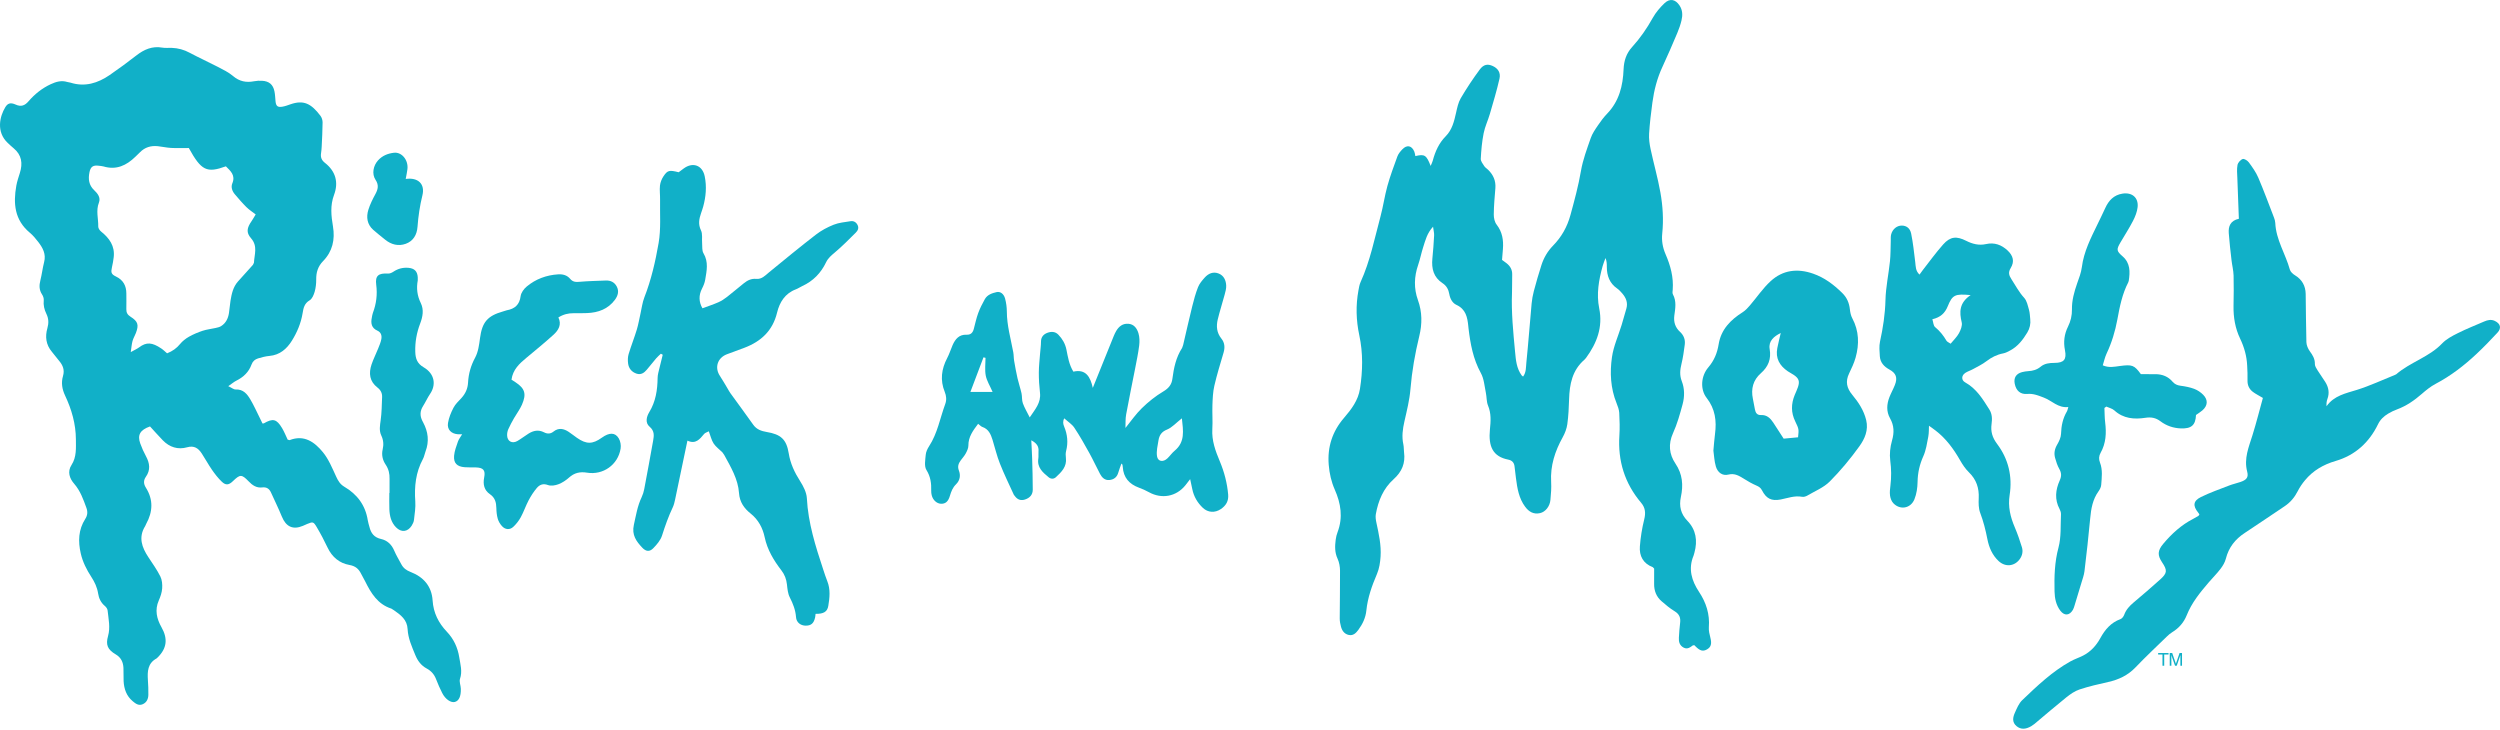
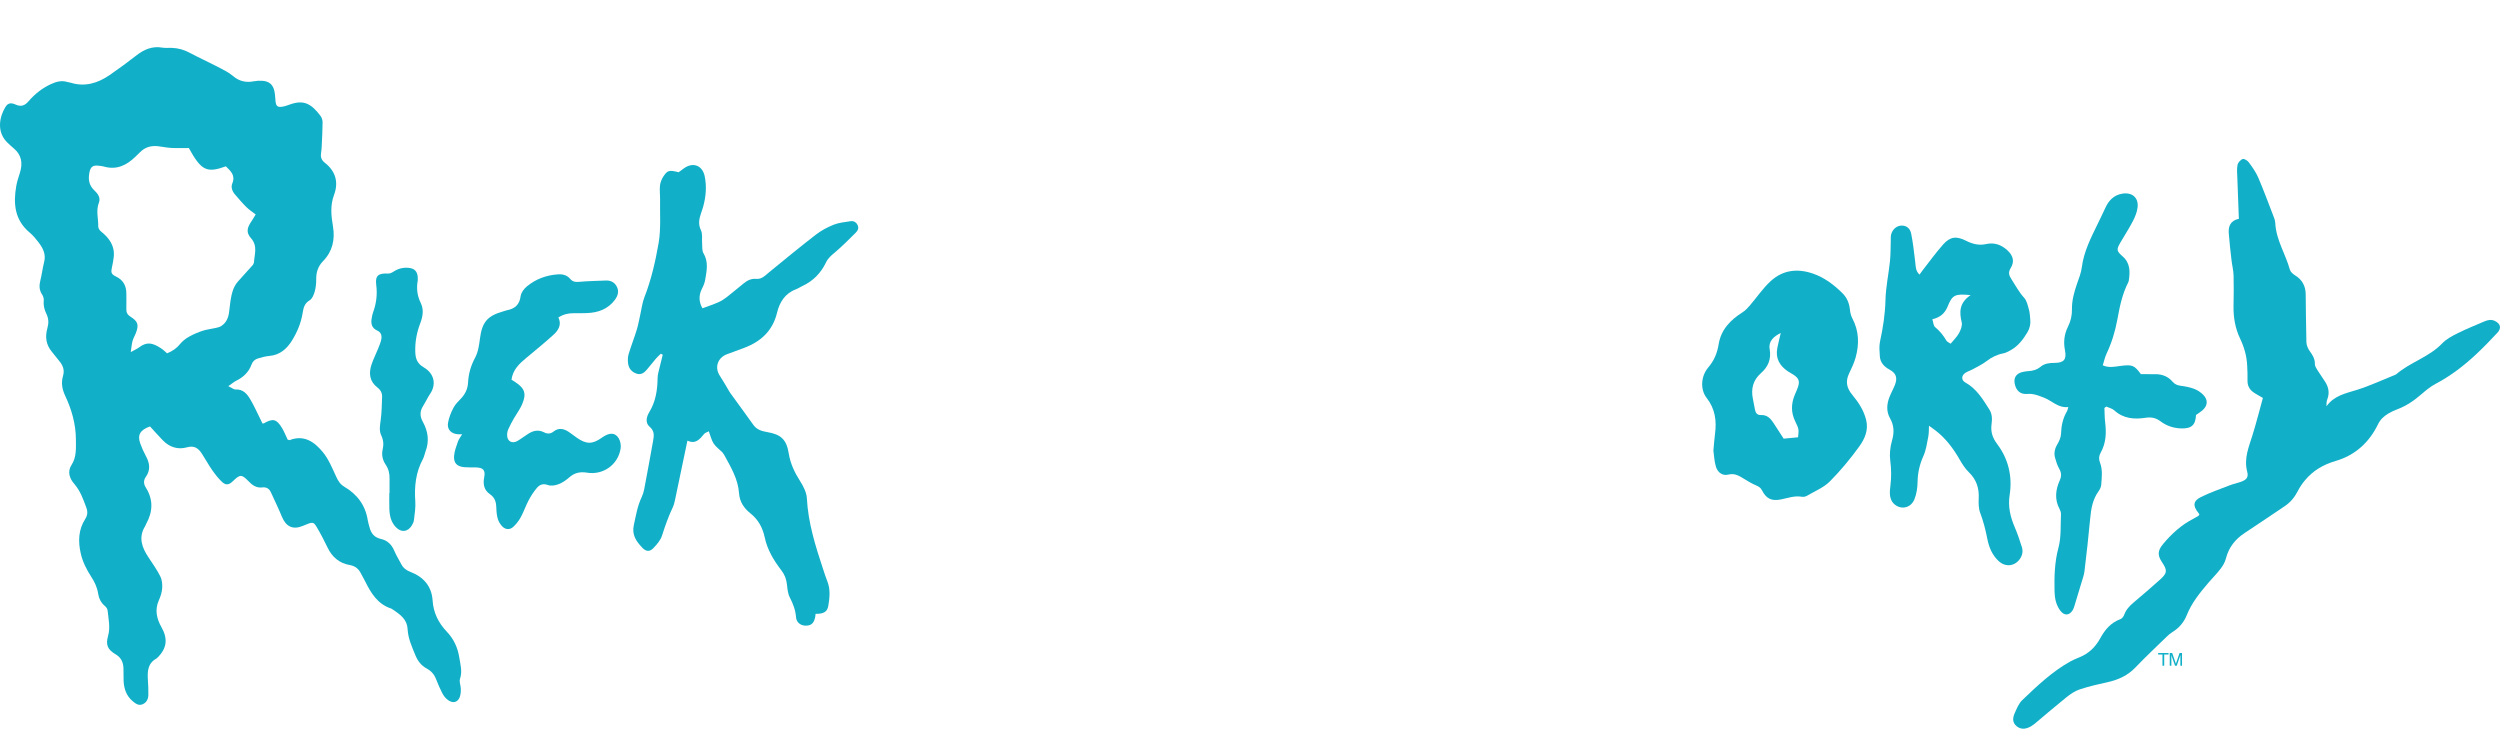
<svg xmlns="http://www.w3.org/2000/svg" width="397" height="116" viewBox="0 0 397 116" fill="none">
-   <path d="M271.366 99.603C271.525 97.53 270.947 95.708 269.804 93.985C268.639 92.23 268.057 90.334 268.935 88.243L269.074 87.767C269.589 85.883 269.353 84.143 267.953 82.698C266.902 81.61 266.614 80.363 266.922 78.928C267.328 77.042 267.195 75.294 266.052 73.603C265.063 72.136 264.892 70.516 265.678 68.78C266.342 67.323 266.776 65.75 267.197 64.199C267.524 62.991 267.527 61.712 267.068 60.536C266.696 59.577 266.793 58.706 267.024 57.762C267.269 56.766 267.406 55.738 267.54 54.72C267.644 53.936 267.381 53.243 266.793 52.705C266.02 52 265.752 51.123 265.881 50.124C266.035 48.977 266.258 47.843 265.656 46.739C265.549 46.547 265.611 46.251 265.628 46.004C265.777 44.012 265.271 42.158 264.485 40.353C264.034 39.312 263.844 38.218 263.963 37.086C264.191 34.89 264.052 32.698 263.668 30.546C263.254 28.23 262.602 25.962 262.111 23.659C261.94 22.863 261.829 22.025 261.878 21.219C261.98 19.574 262.178 17.932 262.399 16.295C262.667 14.322 263.152 12.409 264.007 10.59C264.828 8.83 265.589 7.04 266.35 5.252C266.623 4.606 266.855 3.938 267.019 3.258C267.218 2.439 267.208 1.613 266.71 0.869C266.048 -0.12 265.175 -0.305 264.308 0.524C263.601 1.206 262.932 1.986 262.458 2.839C261.527 4.515 260.455 6.068 259.164 7.486C258.264 8.475 257.88 9.653 257.825 10.999C257.724 13.615 257.123 16.066 255.218 18.046C254.675 18.61 254.199 19.246 253.76 19.897C253.319 20.543 252.856 21.211 252.605 21.939C252.008 23.652 251.358 25.378 251.053 27.158C250.649 29.527 250.024 31.82 249.392 34.133C248.867 36.053 247.969 37.631 246.616 39.017C245.758 39.895 245.158 40.935 244.784 42.084C244.335 43.46 243.944 44.85 243.569 46.248C243.401 46.885 243.284 47.543 243.222 48.196C242.935 51.322 242.706 54.453 242.387 57.572C242.31 58.312 242.378 59.133 241.862 59.803L241.641 59.611C240.818 58.485 240.719 57.18 240.592 55.849C240.3 52.728 239.98 49.614 240.106 46.47C240.144 45.521 240.106 44.569 240.136 43.62C240.161 42.844 239.834 42.267 239.243 41.803C239.018 41.628 238.785 41.466 238.524 41.273C238.572 40.688 238.618 40.114 238.664 39.542C238.77 38.147 238.579 36.85 237.672 35.679C237.347 35.265 237.206 34.609 237.211 34.066C237.223 32.666 237.354 31.263 237.467 29.865C237.553 28.706 237.134 27.765 236.321 26.968C236.113 26.769 235.843 26.606 235.694 26.372C235.461 26.007 235.124 25.585 235.146 25.206C235.218 23.852 235.337 22.489 235.602 21.163C235.81 20.117 236.288 19.128 236.589 18.098C237.129 16.234 237.694 14.377 238.12 12.486C238.339 11.52 237.855 10.844 237.037 10.477C236.254 10.12 235.599 10.206 234.972 11.057C233.893 12.517 232.885 14.037 231.968 15.598C231.563 16.291 231.397 17.139 231.216 17.938C230.916 19.279 230.594 20.613 229.588 21.628C228.499 22.728 227.905 24.067 227.518 25.529C227.456 25.77 227.331 25.997 227.188 26.347C226.509 24.607 226.231 24.437 224.759 24.787C224.706 24.55 224.687 24.301 224.595 24.081C224.186 23.098 223.408 22.945 222.674 23.731C222.367 24.057 222.054 24.431 221.903 24.843C221.335 26.394 220.763 27.947 220.319 29.532C219.878 31.122 219.655 32.772 219.226 34.364C218.279 37.87 217.583 41.45 216.063 44.789C215.877 45.195 215.807 45.659 215.723 46.103C215.282 48.492 215.349 50.869 215.857 53.243C216.465 56.068 216.406 58.908 215.962 61.749C215.679 63.585 214.596 65.003 213.428 66.362C211.579 68.509 210.771 70.979 211.002 73.807C211.113 75.183 211.406 76.49 211.963 77.755C212.931 79.939 213.287 82.175 212.412 84.49C212.266 84.875 212.159 85.284 212.11 85.691C211.978 86.717 211.938 87.723 212.407 88.726C212.673 89.301 212.791 89.991 212.796 90.632C212.813 93.154 212.754 95.674 212.749 98.196C212.746 98.642 212.831 99.101 212.952 99.532C213.124 100.159 213.49 100.672 214.162 100.826C214.891 100.994 215.337 100.521 215.714 100.011C216.388 99.096 216.864 98.085 216.978 96.948C217.186 94.904 217.861 93.016 218.664 91.144C219.026 90.292 219.175 89.313 219.236 88.381C219.355 86.552 218.951 84.767 218.569 82.987C218.475 82.55 218.406 82.074 218.482 81.643C218.862 79.52 219.678 77.555 221.301 76.106C222.637 74.905 223.193 73.549 222.962 71.818C222.91 71.407 222.942 70.983 222.855 70.581C222.58 69.336 222.744 68.135 223.024 66.907C223.406 65.218 223.837 63.519 223.978 61.801C224.214 58.948 224.704 56.157 225.379 53.386C225.85 51.462 225.857 49.554 225.168 47.653C224.499 45.804 224.558 43.931 225.205 42.059C225.528 41.125 225.706 40.144 226.016 39.204C226.358 38.164 226.596 37.059 227.568 36.002C227.647 36.601 227.756 36.988 227.739 37.365C227.672 38.603 227.585 39.838 227.461 41.066C227.305 42.661 227.647 44.029 229.07 44.964C229.702 45.375 230.027 45.97 230.149 46.7C230.275 47.432 230.644 48.122 231.276 48.411C232.773 49.099 233.024 50.378 233.163 51.767L233.2 52.136C233.495 54.606 233.931 57.015 235.166 59.254C235.664 60.156 235.731 61.303 235.951 62.346C236.1 63.029 236.038 63.781 236.301 64.409C236.819 65.659 236.733 66.9 236.601 68.186C236.331 70.926 237.075 72.508 239.514 72.989C240.116 73.107 240.453 73.472 240.511 74.091C240.572 74.705 240.654 75.319 240.734 75.933C240.942 77.535 241.193 79.133 242.199 80.479C242.786 81.266 243.537 81.72 244.566 81.483C245.414 81.285 246.115 80.425 246.209 79.377C246.299 78.431 246.376 77.474 246.321 76.53C246.172 73.956 246.931 71.646 248.163 69.427C248.515 68.793 248.793 68.063 248.892 67.348C249.07 66.044 249.132 64.718 249.172 63.398C249.244 61.017 249.675 58.791 251.601 57.126L251.852 56.85C253.582 54.493 254.561 51.946 253.954 48.968C253.49 46.68 253.889 44.451 254.502 42.247C254.621 41.815 254.799 41.399 254.953 40.975C255.163 41.483 255.163 41.937 255.163 42.39C255.166 43.791 255.597 44.981 256.809 45.817C257.112 46.027 257.368 46.313 257.613 46.594C258.213 47.286 258.532 48.068 258.27 48.995C258.027 49.87 257.781 50.743 257.513 51.613C256.993 53.307 256.232 54.969 255.982 56.7C255.627 59.155 255.749 61.653 256.711 64.027C256.906 64.518 257.105 65.042 257.137 65.563C257.201 66.759 257.236 67.964 257.159 69.157C256.894 73.181 257.997 76.751 260.612 79.843C261.292 80.642 261.351 81.483 261.098 82.496C260.754 83.886 260.523 85.319 260.414 86.747C260.293 88.28 260.929 89.483 262.466 90.07L262.679 90.293C262.679 91.072 262.687 91.897 262.675 92.72C262.662 93.815 263.026 94.759 263.859 95.477C264.514 96.044 265.186 96.618 265.927 97.062C266.683 97.518 266.911 98.103 266.801 98.931C266.697 99.708 266.658 100.492 266.606 101.276C266.564 101.934 266.73 102.513 267.37 102.846C267.962 103.154 268.396 102.797 268.839 102.478L269.079 102.464L269.238 102.637C269.964 103.364 270.433 103.487 271.075 103.122C271.714 102.757 271.848 102.225 271.615 101.298C271.476 100.745 271.324 100.159 271.366 99.603Z" fill="#11B0C8" />
-   <path d="M72.927 104.372C72.684 102.841 72.054 101.46 70.953 100.311C69.63 98.919 68.822 97.309 68.698 95.351C68.554 93.102 67.258 91.62 65.205 90.831C64.531 90.57 64.052 90.218 63.73 89.606C63.346 88.876 62.907 88.166 62.588 87.41C62.181 86.451 61.472 85.805 60.518 85.595C59.405 85.346 58.914 84.673 58.669 83.684C58.577 83.322 58.453 82.967 58.398 82.599C58.024 80.23 56.723 78.494 54.68 77.296C54.028 76.911 53.703 76.376 53.396 75.713C52.771 74.369 52.201 72.937 51.279 71.812C49.965 70.212 48.312 68.979 45.977 69.897L45.682 69.815C45.399 69.226 45.144 68.57 44.787 67.973C43.914 66.526 43.344 66.398 41.882 67.237L41.681 67.249C41.554 66.987 41.418 66.699 41.275 66.41C40.774 65.415 40.325 64.386 39.755 63.43C39.244 62.571 38.627 61.793 37.42 61.849C37.113 61.864 36.793 61.578 36.25 61.324C36.858 60.905 37.172 60.626 37.534 60.449C38.662 59.889 39.515 59.075 39.941 57.892C40.134 57.359 40.494 57.063 40.977 56.915C41.569 56.735 42.179 56.575 42.794 56.521C44.45 56.373 45.548 55.392 46.354 54.1C47.184 52.768 47.796 51.309 48.054 49.736C48.186 48.922 48.33 48.182 49.172 47.687C49.571 47.453 49.819 46.834 49.966 46.341C50.144 45.715 50.221 45.037 50.214 44.386C50.201 43.254 50.486 42.308 51.304 41.464C52.802 39.934 53.225 38.04 52.876 35.961C52.593 34.282 52.415 32.638 53.042 30.959C53.788 28.972 53.312 27.204 51.604 25.865C51.082 25.456 50.888 25.005 50.977 24.376C51.032 24.009 51.069 23.636 51.086 23.264C51.145 21.99 51.22 20.715 51.227 19.438C51.227 19.088 51.103 18.674 50.893 18.395C49.408 16.435 48.215 15.836 46.121 16.563C45.689 16.714 45.255 16.879 44.809 16.948C44.088 17.066 43.833 16.835 43.756 16.112C43.701 15.579 43.694 15.037 43.585 14.514C43.366 13.418 42.73 12.885 41.596 12.826C41.185 12.803 40.761 12.823 40.357 12.902C39.105 13.146 38.029 12.939 37.013 12.081C36.299 11.472 35.417 11.048 34.572 10.609C33.102 9.845 31.587 9.165 30.127 8.383C29.225 7.895 28.29 7.638 27.276 7.601C26.78 7.582 26.27 7.651 25.784 7.564C24.172 7.276 22.871 7.86 21.637 8.819C20.261 9.887 18.86 10.927 17.422 11.911C15.533 13.206 13.489 13.854 11.185 13.122L10.7 13.023C9.763 12.73 8.917 12.971 8.057 13.37C6.672 14.017 5.519 14.938 4.535 16.08C3.957 16.753 3.369 17.009 2.477 16.603C1.684 16.245 1.225 16.393 0.848 17.012C-0.054 18.494 -0.636 20.942 1.235 22.707C1.538 22.991 1.84 23.275 2.16 23.538C3.457 24.606 3.632 25.947 3.154 27.463C2.946 28.131 2.715 28.802 2.591 29.487C2.088 32.31 2.309 34.933 4.728 36.948C5.234 37.367 5.665 37.892 6.069 38.415C6.793 39.349 7.339 40.343 7.009 41.612C6.761 42.569 6.655 43.56 6.412 44.514C6.206 45.321 6.206 46.047 6.684 46.768C6.855 47.024 6.977 47.391 6.947 47.687C6.868 48.461 7.034 49.159 7.369 49.844C7.728 50.577 7.758 51.304 7.525 52.118C7.143 53.444 7.29 54.736 8.229 55.852C8.63 56.328 8.992 56.831 9.394 57.307C9.991 58.012 10.286 58.759 10.006 59.706C9.689 60.776 9.855 61.797 10.341 62.825C11.372 65.011 12.041 67.329 12.051 69.753C12.054 71.127 12.185 72.564 11.357 73.838C10.658 74.911 11.057 75.993 11.771 76.811C12.763 77.951 13.226 79.289 13.722 80.65C13.955 81.294 13.901 81.842 13.536 82.411C12.443 84.124 12.383 85.964 12.827 87.897C13.139 89.255 13.754 90.463 14.498 91.607C15.028 92.423 15.427 93.266 15.576 94.218C15.7 95.027 16.022 95.705 16.667 96.242C16.87 96.412 17.068 96.698 17.09 96.952C17.224 98.298 17.547 99.625 17.157 101.006C16.761 102.409 17.088 103.153 18.375 103.915C19.237 104.425 19.555 105.15 19.604 106.057C19.642 106.757 19.594 107.465 19.629 108.165C19.699 109.403 20.078 110.52 21.07 111.349C21.518 111.724 22.002 112.108 22.636 111.842C23.283 111.575 23.546 110.999 23.558 110.343C23.576 109.561 23.538 108.772 23.486 107.991C23.397 106.628 23.447 105.333 24.855 104.564L25.038 104.398C26.516 102.942 26.67 101.412 25.643 99.603C24.89 98.271 24.545 96.859 25.219 95.343C25.485 94.746 25.706 94.087 25.753 93.442C25.795 92.81 25.738 92.093 25.463 91.541C24.93 90.476 24.229 89.49 23.566 88.489C22.528 86.921 21.94 85.321 23.058 83.536L23.212 83.198C24.273 81.273 24.367 79.35 23.167 77.444C22.8 76.862 22.753 76.302 23.165 75.716C23.931 74.636 23.779 73.556 23.182 72.451C22.828 71.8 22.52 71.115 22.272 70.419C21.796 69.088 22.228 68.279 23.822 67.717C24.454 68.402 25.135 69.179 25.854 69.921C26.923 71.02 28.251 71.445 29.719 71.028C30.825 70.715 31.479 71.171 32.017 71.98C32.589 72.843 33.075 73.76 33.663 74.608C34.131 75.281 34.642 75.944 35.237 76.507C35.859 77.101 36.345 77.022 36.967 76.425C38.122 75.306 38.37 75.286 39.473 76.427C40.078 77.061 40.73 77.512 41.642 77.404C42.324 77.32 42.758 77.604 43.028 78.198C43.606 79.475 44.225 80.735 44.756 82.029C45.42 83.656 46.519 84.169 48.102 83.504C48.33 83.408 48.554 83.297 48.786 83.203C49.681 82.843 49.773 82.825 50.286 83.688C50.918 84.751 51.496 85.851 52.026 86.97C52.738 88.462 53.908 89.44 55.487 89.716C56.449 89.886 56.954 90.335 57.341 91.112C57.542 91.519 57.785 91.909 57.986 92.315C58.918 94.196 59.974 95.952 62.153 96.65L62.569 96.916C63.643 97.656 64.657 98.422 64.728 99.902C64.803 101.372 65.407 102.698 65.958 104.039C66.335 104.954 66.883 105.691 67.77 106.164C68.492 106.551 68.982 107.128 69.27 107.908C69.545 108.642 69.877 109.36 70.227 110.06C70.715 111.031 71.602 111.635 72.225 111.472C72.872 111.302 73.214 110.595 73.181 109.379C73.169 108.847 72.894 108.255 73.05 107.794C73.45 106.613 73.105 105.496 72.927 104.372ZM35.106 51.791C34.849 51.953 34.521 52.02 34.216 52.087C33.539 52.244 32.833 52.311 32.176 52.528C31.433 52.775 30.696 53.085 30.012 53.47C29.486 53.769 28.978 54.165 28.599 54.626C28.054 55.294 27.412 55.758 26.534 56.108C26.236 55.859 25.951 55.565 25.617 55.341C24.149 54.357 23.262 54.286 22.09 55.161C21.77 55.4 21.395 55.561 20.763 55.916C20.882 55.137 20.914 54.629 21.046 54.148C21.167 53.714 21.415 53.317 21.576 52.893C22.072 51.591 21.921 51.046 20.726 50.292C20.235 49.984 20.049 49.628 20.062 49.081C20.081 48.255 20.069 47.427 20.064 46.599C20.059 45.378 19.57 44.466 18.426 43.916C17.657 43.546 17.59 43.28 17.779 42.432C17.898 41.914 17.997 41.382 18.056 40.852C18.267 39.066 17.37 37.824 16.051 36.766C15.826 36.586 15.595 36.243 15.602 35.98C15.632 34.715 15.208 33.45 15.707 32.18C16.022 31.374 15.508 30.728 14.958 30.207C14.095 29.399 13.994 28.418 14.207 27.358C14.383 26.465 14.795 26.196 15.695 26.319C15.94 26.357 16.198 26.361 16.433 26.43C18.476 27.044 20.085 26.273 21.508 24.882C21.743 24.65 21.991 24.426 22.221 24.189C23.002 23.385 23.966 23.102 25.058 23.215C25.761 23.287 26.455 23.454 27.157 23.491C28.064 23.541 28.972 23.506 29.983 23.506C31.966 27.089 32.816 27.518 35.87 26.413C36.604 27.15 37.43 27.819 36.892 29.12C36.646 29.72 36.869 30.358 37.298 30.858C37.888 31.551 38.478 32.246 39.125 32.885C39.564 33.321 40.099 33.662 40.603 34.054C40.28 34.584 40.127 34.865 39.946 35.124C39.21 36.182 39.063 36.921 39.864 37.833C40.97 39.088 40.39 40.41 40.325 41.729L40.169 42.054C39.381 42.937 38.577 43.812 37.792 44.697C37.014 45.573 36.781 46.667 36.602 47.769C36.498 48.42 36.461 49.084 36.356 49.737C36.219 50.582 35.86 51.322 35.106 51.791Z" fill="#11B0C8" />
+   <path d="M72.927 104.372C72.684 102.841 72.054 101.46 70.953 100.311C69.63 98.919 68.822 97.309 68.698 95.351C68.554 93.102 67.258 91.62 65.205 90.831C64.531 90.57 64.052 90.218 63.73 89.606C63.346 88.876 62.907 88.166 62.588 87.41C62.181 86.451 61.472 85.805 60.518 85.595C59.405 85.346 58.914 84.673 58.669 83.684C58.577 83.322 58.453 82.967 58.398 82.599C58.024 80.23 56.723 78.494 54.68 77.296C54.028 76.911 53.703 76.376 53.396 75.713C52.771 74.369 52.201 72.937 51.279 71.812C49.965 70.212 48.312 68.979 45.977 69.897L45.682 69.815C45.399 69.226 45.144 68.57 44.787 67.973C43.914 66.526 43.344 66.398 41.882 67.237L41.681 67.249C41.554 66.987 41.418 66.699 41.275 66.41C40.774 65.415 40.325 64.386 39.755 63.43C39.244 62.571 38.627 61.793 37.42 61.849C37.113 61.864 36.793 61.578 36.25 61.324C36.858 60.905 37.172 60.626 37.534 60.449C38.662 59.889 39.515 59.075 39.941 57.892C40.134 57.359 40.494 57.063 40.977 56.915C41.569 56.735 42.179 56.575 42.794 56.521C44.45 56.373 45.548 55.392 46.354 54.1C47.184 52.768 47.796 51.309 48.054 49.736C48.186 48.922 48.33 48.182 49.172 47.687C49.571 47.453 49.819 46.834 49.966 46.341C50.144 45.715 50.221 45.037 50.214 44.386C50.201 43.254 50.486 42.308 51.304 41.464C52.802 39.934 53.225 38.04 52.876 35.961C52.593 34.282 52.415 32.638 53.042 30.959C53.788 28.972 53.312 27.204 51.604 25.865C51.082 25.456 50.888 25.005 50.977 24.376C51.032 24.009 51.069 23.636 51.086 23.264C51.145 21.99 51.22 20.715 51.227 19.438C51.227 19.088 51.103 18.674 50.893 18.395C49.408 16.435 48.215 15.836 46.121 16.563C45.689 16.714 45.255 16.879 44.809 16.948C44.088 17.066 43.833 16.835 43.756 16.112C43.701 15.579 43.694 15.037 43.585 14.514C43.366 13.418 42.73 12.885 41.596 12.826C41.185 12.803 40.761 12.823 40.357 12.902C39.105 13.146 38.029 12.939 37.013 12.081C36.299 11.472 35.417 11.048 34.572 10.609C33.102 9.845 31.587 9.165 30.127 8.383C29.225 7.895 28.29 7.638 27.276 7.601C26.78 7.582 26.27 7.651 25.784 7.564C24.172 7.276 22.871 7.86 21.637 8.819C20.261 9.887 18.86 10.927 17.422 11.911C15.533 13.206 13.489 13.854 11.185 13.122L10.7 13.023C9.763 12.73 8.917 12.971 8.057 13.37C6.672 14.017 5.519 14.938 4.535 16.08C3.957 16.753 3.369 17.009 2.477 16.603C1.684 16.245 1.225 16.393 0.848 17.012C-0.054 18.494 -0.636 20.942 1.235 22.707C1.538 22.991 1.84 23.275 2.16 23.538C3.457 24.606 3.632 25.947 3.154 27.463C2.946 28.131 2.715 28.802 2.591 29.487C2.088 32.31 2.309 34.933 4.728 36.948C5.234 37.367 5.665 37.892 6.069 38.415C6.793 39.349 7.339 40.343 7.009 41.612C6.761 42.569 6.655 43.56 6.412 44.514C6.206 45.321 6.206 46.047 6.684 46.768C6.855 47.024 6.977 47.391 6.947 47.687C6.868 48.461 7.034 49.159 7.369 49.844C7.728 50.577 7.758 51.304 7.525 52.118C7.143 53.444 7.29 54.736 8.229 55.852C8.63 56.328 8.992 56.831 9.394 57.307C9.991 58.012 10.286 58.759 10.006 59.706C9.689 60.776 9.855 61.797 10.341 62.825C11.372 65.011 12.041 67.329 12.051 69.753C12.054 71.127 12.185 72.564 11.357 73.838C10.658 74.911 11.057 75.993 11.771 76.811C12.763 77.951 13.226 79.289 13.722 80.65C13.955 81.294 13.901 81.842 13.536 82.411C12.443 84.124 12.383 85.964 12.827 87.897C13.139 89.255 13.754 90.463 14.498 91.607C15.028 92.423 15.427 93.266 15.576 94.218C15.7 95.027 16.022 95.705 16.667 96.242C16.87 96.412 17.068 96.698 17.09 96.952C17.224 98.298 17.547 99.625 17.157 101.006C16.761 102.409 17.088 103.153 18.375 103.915C19.237 104.425 19.555 105.15 19.604 106.057C19.642 106.757 19.594 107.465 19.629 108.165C19.699 109.403 20.078 110.52 21.07 111.349C21.518 111.724 22.002 112.108 22.636 111.842C23.283 111.575 23.546 110.999 23.558 110.343C23.576 109.561 23.538 108.772 23.486 107.991C23.397 106.628 23.447 105.333 24.855 104.564L25.038 104.398C26.516 102.942 26.67 101.412 25.643 99.603C24.89 98.271 24.545 96.859 25.219 95.343C25.485 94.746 25.706 94.087 25.753 93.442C25.795 92.81 25.738 92.093 25.463 91.541C24.93 90.476 24.229 89.49 23.566 88.489C22.528 86.921 21.94 85.321 23.058 83.536L23.212 83.198C24.273 81.273 24.367 79.35 23.167 77.444C22.8 76.862 22.753 76.302 23.165 75.716C23.931 74.636 23.779 73.556 23.182 72.451C22.828 71.8 22.52 71.115 22.272 70.419C21.796 69.088 22.228 68.279 23.822 67.717C24.454 68.402 25.135 69.179 25.854 69.921C26.923 71.02 28.251 71.445 29.719 71.028C30.825 70.715 31.479 71.171 32.017 71.98C32.589 72.843 33.075 73.76 33.663 74.608C34.131 75.281 34.642 75.944 35.237 76.507C35.859 77.101 36.345 77.022 36.967 76.425C38.122 75.306 38.37 75.286 39.473 76.427C40.078 77.061 40.73 77.512 41.642 77.404C42.324 77.32 42.758 77.604 43.028 78.198C43.606 79.475 44.225 80.735 44.756 82.029C45.42 83.656 46.519 84.169 48.102 83.504C49.681 82.843 49.773 82.825 50.286 83.688C50.918 84.751 51.496 85.851 52.026 86.97C52.738 88.462 53.908 89.44 55.487 89.716C56.449 89.886 56.954 90.335 57.341 91.112C57.542 91.519 57.785 91.909 57.986 92.315C58.918 94.196 59.974 95.952 62.153 96.65L62.569 96.916C63.643 97.656 64.657 98.422 64.728 99.902C64.803 101.372 65.407 102.698 65.958 104.039C66.335 104.954 66.883 105.691 67.77 106.164C68.492 106.551 68.982 107.128 69.27 107.908C69.545 108.642 69.877 109.36 70.227 110.06C70.715 111.031 71.602 111.635 72.225 111.472C72.872 111.302 73.214 110.595 73.181 109.379C73.169 108.847 72.894 108.255 73.05 107.794C73.45 106.613 73.105 105.496 72.927 104.372ZM35.106 51.791C34.849 51.953 34.521 52.02 34.216 52.087C33.539 52.244 32.833 52.311 32.176 52.528C31.433 52.775 30.696 53.085 30.012 53.47C29.486 53.769 28.978 54.165 28.599 54.626C28.054 55.294 27.412 55.758 26.534 56.108C26.236 55.859 25.951 55.565 25.617 55.341C24.149 54.357 23.262 54.286 22.09 55.161C21.77 55.4 21.395 55.561 20.763 55.916C20.882 55.137 20.914 54.629 21.046 54.148C21.167 53.714 21.415 53.317 21.576 52.893C22.072 51.591 21.921 51.046 20.726 50.292C20.235 49.984 20.049 49.628 20.062 49.081C20.081 48.255 20.069 47.427 20.064 46.599C20.059 45.378 19.57 44.466 18.426 43.916C17.657 43.546 17.59 43.28 17.779 42.432C17.898 41.914 17.997 41.382 18.056 40.852C18.267 39.066 17.37 37.824 16.051 36.766C15.826 36.586 15.595 36.243 15.602 35.98C15.632 34.715 15.208 33.45 15.707 32.18C16.022 31.374 15.508 30.728 14.958 30.207C14.095 29.399 13.994 28.418 14.207 27.358C14.383 26.465 14.795 26.196 15.695 26.319C15.94 26.357 16.198 26.361 16.433 26.43C18.476 27.044 20.085 26.273 21.508 24.882C21.743 24.65 21.991 24.426 22.221 24.189C23.002 23.385 23.966 23.102 25.058 23.215C25.761 23.287 26.455 23.454 27.157 23.491C28.064 23.541 28.972 23.506 29.983 23.506C31.966 27.089 32.816 27.518 35.87 26.413C36.604 27.15 37.43 27.819 36.892 29.12C36.646 29.72 36.869 30.358 37.298 30.858C37.888 31.551 38.478 32.246 39.125 32.885C39.564 33.321 40.099 33.662 40.603 34.054C40.28 34.584 40.127 34.865 39.946 35.124C39.21 36.182 39.063 36.921 39.864 37.833C40.97 39.088 40.39 40.41 40.325 41.729L40.169 42.054C39.381 42.937 38.577 43.812 37.792 44.697C37.014 45.573 36.781 46.667 36.602 47.769C36.498 48.42 36.461 49.084 36.356 49.737C36.219 50.582 35.86 51.322 35.106 51.791Z" fill="#11B0C8" />
  <path d="M396.181 50.965C395.598 50.684 395.041 50.816 394.495 51.051C393.09 51.655 391.664 52.225 390.298 52.908C389.416 53.346 388.484 53.835 387.82 54.53C385.74 56.715 382.746 57.508 380.515 59.439L380.291 59.547C378.293 60.348 376.332 61.268 374.282 61.911C372.495 62.471 370.658 62.809 369.454 64.51C369.424 64.067 369.463 63.706 369.587 63.376C369.954 62.402 369.786 61.505 369.253 60.656C368.859 60.025 368.41 59.426 368.019 58.793C367.83 58.489 367.597 58.134 367.602 57.809C367.622 56.998 367.26 56.408 366.804 55.787C366.511 55.38 366.271 54.831 366.256 54.34C366.179 51.783 366.191 49.226 366.142 46.672C366.117 45.385 365.559 44.386 364.424 43.701C364.094 43.502 363.725 43.156 363.628 42.811C362.939 40.313 361.427 38.072 361.313 35.398C361.298 35.114 361.214 34.823 361.112 34.557C360.294 32.437 359.508 30.304 358.618 28.216C358.252 27.353 357.681 26.561 357.123 25.795C356.91 25.508 356.385 25.166 356.142 25.252C355.785 25.373 355.388 25.827 355.316 26.197C355.188 26.87 355.264 27.584 355.291 28.285C355.361 30.423 355.448 32.565 355.531 34.74C354.178 35.041 353.851 35.938 353.927 37.013C354.032 38.45 354.2 39.88 354.364 41.31C354.458 42.129 354.669 42.938 354.694 43.756C354.739 45.366 354.711 46.98 354.684 48.59C354.654 50.395 354.949 52.141 355.73 53.768C356.38 55.133 356.783 56.544 356.851 58.048C356.888 58.83 356.93 59.616 356.905 60.398C356.883 61.172 357.165 61.781 357.763 62.233C358.179 62.546 358.655 62.779 359.347 63.194C358.807 65.144 358.308 67.144 357.693 69.111C357.106 70.999 356.31 72.811 356.853 74.893C357.101 75.832 356.722 76.217 355.779 76.54C355.192 76.742 354.578 76.873 353.998 77.097C352.493 77.681 350.961 78.216 349.513 78.927C348.266 79.541 348.194 80.327 349.077 81.409L349.267 81.683L349.124 81.914C348.843 82.087 348.556 82.252 348.261 82.403C346.38 83.371 344.86 84.767 343.519 86.364C342.609 87.449 342.594 88.179 343.333 89.286C344.193 90.57 344.173 91 343.036 92.022C341.653 93.27 340.234 94.481 338.811 95.681C338.167 96.226 337.621 96.811 337.324 97.624C337.225 97.898 336.985 98.226 336.729 98.317C335.222 98.862 334.28 99.974 333.546 101.313C332.894 102.506 332.022 103.477 330.802 104.106C330.143 104.444 329.424 104.673 328.777 105.034C325.884 106.643 323.509 108.911 321.144 111.17C320.601 111.688 320.281 112.469 319.966 113.177C319.637 113.909 319.479 114.693 320.241 115.322C320.884 115.849 321.649 115.852 322.559 115.319L323.067 114.965C324.753 113.557 326.411 112.12 328.124 110.746C328.759 110.235 329.473 109.737 330.233 109.486C331.721 108.993 333.26 108.641 334.797 108.298C336.458 107.923 337.903 107.247 339.108 105.99C340.709 104.313 342.405 102.726 344.068 101.106C344.333 100.85 344.619 100.591 344.933 100.403C346.009 99.757 346.795 98.84 347.246 97.713C348.044 95.711 349.373 94.084 350.749 92.479C351.366 91.757 352.05 91.084 352.625 90.326C352.99 89.848 353.324 89.289 353.468 88.711C353.924 86.926 354.95 85.62 356.477 84.624C358.594 83.238 360.671 81.806 362.779 80.403C363.7 79.792 364.375 78.99 364.876 78.004C365.19 77.385 365.592 76.794 366.039 76.259C367.32 74.718 368.963 73.766 370.905 73.199C374.018 72.289 376.231 70.253 377.632 67.366C377.999 66.612 378.557 66.101 379.231 65.692C379.687 65.411 380.185 65.184 380.688 64.996C382.151 64.449 383.396 63.584 384.565 62.565C385.25 61.969 385.974 61.38 386.77 60.958C389.179 59.691 391.306 58.049 393.276 56.2C394.425 55.125 395.52 53.988 396.588 52.837C397.274 52.104 397.078 51.396 396.181 50.965Z" fill="#11B0C8" />
-   <path d="M193.713 73.277C193.021 71.63 192.406 69.981 192.518 68.139C192.595 66.869 192.486 65.59 192.533 64.318C192.57 63.29 192.61 62.244 192.84 61.248C193.249 59.483 193.787 57.742 194.301 56.001C194.541 55.19 194.489 54.421 193.958 53.77C193.205 52.841 193.123 51.8 193.378 50.726C193.696 49.404 194.122 48.105 194.474 46.791C194.601 46.32 194.744 45.824 194.72 45.346C194.682 44.53 194.358 43.775 193.545 43.443C192.677 43.085 191.901 43.418 191.306 44.081C190.897 44.538 190.471 45.038 190.25 45.598C189.858 46.589 189.578 47.632 189.32 48.67C188.817 50.704 188.361 52.752 187.883 54.791L187.717 55.257C186.74 56.756 186.401 58.443 186.172 60.176C186.056 61.076 185.577 61.668 184.727 62.168C183.498 62.896 182.352 63.82 181.329 64.818C180.357 65.763 179.579 66.904 178.721 67.962C178.746 67.24 178.706 66.507 178.833 65.808C179.274 63.376 179.785 60.955 180.258 58.525C180.493 57.312 180.749 56.093 180.903 54.868C180.979 54.23 180.97 53.53 180.786 52.921C180.558 52.169 180.097 51.471 179.167 51.414C178.282 51.355 177.678 51.836 177.251 52.563C177.107 52.812 176.981 53.076 176.871 53.342C175.781 56.032 174.697 58.725 173.537 61.597C173.151 59.842 172.429 58.567 170.449 59.018C169.755 57.872 169.584 56.681 169.348 55.515C169.16 54.59 168.716 53.821 168.069 53.148C167.569 52.628 166.934 52.628 166.334 52.847C165.722 53.074 165.31 53.511 165.31 54.25C165.31 54.864 165.214 55.478 165.169 56.094C165.094 57.117 164.97 58.143 164.965 59.166C164.963 60.236 165.027 61.314 165.151 62.379C165.337 63.971 164.358 65.017 163.52 66.284C163.106 65.446 162.692 64.771 162.429 64.038C162.251 63.548 162.33 62.974 162.216 62.453C162.035 61.649 161.762 60.867 161.579 60.064C161.371 59.144 161.202 58.215 161.043 57.29C160.967 56.842 160.989 56.381 160.907 55.937C160.511 53.792 159.893 51.686 159.886 49.475C159.883 48.784 159.784 48.072 159.606 47.404C159.402 46.652 158.84 46.255 158.264 46.386C157.528 46.556 156.79 46.802 156.393 47.505C155.992 48.22 155.617 48.962 155.335 49.731C155.037 50.542 154.861 51.397 154.638 52.236C154.485 52.822 154.155 53.185 153.5 53.153C152.303 53.099 151.701 53.845 151.274 54.804C150.975 55.485 150.762 56.205 150.414 56.861C149.499 58.604 149.269 60.377 150.025 62.233C150.283 62.867 150.342 63.513 150.102 64.164C149.276 66.405 148.88 68.806 147.541 70.86C147.276 71.267 147.043 71.76 147.004 72.233C146.934 73.035 146.746 74.028 147.115 74.63C147.782 75.698 147.909 76.758 147.876 77.921C147.866 78.165 147.901 78.422 147.958 78.659C148.152 79.418 148.752 79.96 149.408 79.995C150.132 80.029 150.578 79.659 150.848 78.727C151.049 78.047 151.29 77.418 151.823 76.901C152.443 76.294 152.574 75.495 152.269 74.713C152.024 74.073 152.209 73.597 152.564 73.108C152.832 72.741 153.151 72.399 153.362 72.004C153.566 71.617 153.781 71.176 153.779 70.759C153.766 69.369 154.517 68.378 155.325 67.3C155.608 67.514 155.777 67.719 155.992 67.796C156.981 68.133 157.333 68.949 157.609 69.829C157.998 71.092 158.298 72.387 158.784 73.609C159.448 75.293 160.246 76.923 161 78.575L161.307 78.961C161.719 79.395 162.202 79.513 162.78 79.319C163.541 79.07 163.997 78.554 164.002 77.775C164.007 76.129 163.95 74.479 163.905 72.83C163.88 71.908 163.818 70.983 163.769 69.918C164.644 70.382 164.988 70.909 164.914 71.703C164.879 72.071 164.944 72.453 164.887 72.815C164.661 74.24 165.593 75.022 166.53 75.793C166.89 76.087 167.336 76.092 167.678 75.776C168.566 74.953 169.436 74.109 169.265 72.721C169.218 72.362 169.208 71.97 169.297 71.622C169.642 70.288 169.515 69.006 168.992 67.748C168.818 67.334 168.742 66.937 169.002 66.432C169.607 66.98 170.236 67.366 170.606 67.926C171.476 69.228 172.244 70.599 173.003 71.969C173.603 73.052 174.111 74.181 174.694 75.273C174.998 75.842 175.45 76.293 176.168 76.227C176.897 76.158 177.386 75.769 177.589 75.034C177.715 74.573 177.901 74.129 178.085 73.609L178.246 73.786L178.295 74.151C178.397 75.838 179.317 76.876 180.871 77.445C181.414 77.642 181.944 77.879 182.445 78.158C184.478 79.289 186.78 78.868 188.231 77.076C188.459 76.795 188.675 76.504 188.997 76.087C189.133 76.713 189.242 77.189 189.334 77.665C189.572 78.841 190.15 79.83 191.012 80.646C191.826 81.415 192.933 81.472 193.866 80.843C194.686 80.288 195.12 79.573 195.033 78.546C194.875 76.712 194.419 74.966 193.713 73.277ZM154.1 62.237C154.822 60.326 155.501 58.536 156.177 56.744L156.5 56.825C156.5 57.767 156.364 58.733 156.537 59.643C156.701 60.481 157.199 61.258 157.623 62.236L154.1 62.237ZM186.529 71.581C186.11 71.926 185.795 72.397 185.399 72.777C184.719 73.433 183.869 73.317 183.735 72.451C183.609 71.65 183.827 70.785 183.961 69.959C184.092 69.15 184.429 68.57 185.327 68.213C186.128 67.888 186.76 67.15 187.684 66.43C187.893 68.423 188.219 70.183 186.529 71.581Z" fill="#11B0C8" />
  <path d="M135.038 35.131C134.147 35.279 133.216 35.353 132.39 35.684C131.399 36.078 130.415 36.603 129.572 37.254C127.05 39.202 124.587 41.228 122.12 43.248C121.508 43.751 120.975 44.369 120.09 44.286C119.326 44.214 118.709 44.513 118.144 44.964C117.236 45.683 116.359 46.448 115.442 47.158C115.02 47.484 114.564 47.789 114.076 48.001C113.256 48.361 112.398 48.64 111.545 48.955C110.973 47.952 110.925 46.904 111.486 45.817C111.714 45.378 111.907 44.902 111.987 44.422C112.222 43.006 112.542 41.596 111.709 40.21C111.459 39.796 111.543 39.177 111.498 38.648C111.438 37.952 111.595 37.158 111.314 36.577C110.843 35.608 111.017 34.762 111.327 33.857C111.445 33.505 111.575 33.154 111.671 32.797C112.1 31.221 112.239 29.624 111.912 28.014C111.552 26.229 110.008 25.672 108.54 26.779C108.275 26.976 108.012 27.174 107.772 27.354C106.299 26.983 106.016 27.023 105.37 27.979C105.08 28.409 104.866 28.946 104.804 29.456C104.723 30.189 104.834 30.941 104.819 31.685C104.777 33.993 104.978 36.347 104.588 38.596C104.083 41.51 103.418 44.424 102.328 47.213C102.001 48.048 101.902 48.973 101.698 49.855C101.507 50.696 101.368 51.552 101.116 52.373C100.721 53.67 100.216 54.934 99.824 56.236C99.688 56.695 99.68 57.225 99.74 57.709C99.839 58.507 100.318 59.079 101.09 59.336C101.787 59.567 102.295 59.208 102.719 58.702C103.22 58.098 103.706 57.482 104.219 56.883C104.44 56.626 104.702 56.407 104.947 56.17L105.242 56.335C105.069 57.035 104.883 57.738 104.722 58.446C104.6 58.964 104.437 59.489 104.429 60.011C104.404 61.934 104.132 63.767 103.098 65.46C102.667 66.17 102.421 67.137 103.155 67.758C103.956 68.439 103.862 69.18 103.715 69.994C103.257 72.556 102.791 75.112 102.305 77.667C102.221 78.11 102.084 78.554 101.891 78.961C101.222 80.359 100.994 81.86 100.657 83.352C100.297 84.954 101.046 85.97 102 86.979C102.578 87.593 103.158 87.657 103.74 87.057C104.305 86.478 104.89 85.798 105.128 85.055C105.619 83.517 106.147 82.008 106.841 80.551C107.015 80.181 107.111 79.768 107.198 79.368C107.537 77.793 107.857 76.215 108.187 74.639C108.497 73.147 108.809 71.658 109.163 69.974C110.487 70.591 111.127 69.728 111.816 68.909C111.969 68.722 112.262 68.651 112.559 68.49C112.837 69.225 112.978 69.898 113.33 70.436C113.683 70.97 114.253 71.367 114.716 71.833L115.001 72.237C116.047 74.163 117.205 76.062 117.358 78.315C117.455 79.716 118.157 80.717 119.195 81.545C120.425 82.524 121.122 83.845 121.429 85.31C121.855 87.317 122.872 88.996 124.081 90.569C124.619 91.269 124.874 91.976 124.968 92.82C125.045 93.51 125.107 94.255 125.415 94.856C125.93 95.865 126.325 96.863 126.409 98.007C126.468 98.843 127.133 99.341 127.921 99.353C128.798 99.363 129.227 99 129.441 98.051C129.478 97.893 129.483 97.726 129.51 97.479C130.757 97.499 131.374 97.171 131.533 96.219C131.751 94.917 131.892 93.596 131.379 92.307C131.134 91.693 130.933 91.062 130.725 90.433C129.505 86.744 128.333 83.054 128.13 79.119C128.077 78.189 127.572 77.213 127.054 76.397C126.174 75.016 125.509 73.618 125.247 71.974C124.89 69.75 123.975 68.968 121.746 68.599C120.909 68.458 120.15 68.201 119.622 67.457C118.425 65.769 117.193 64.104 115.983 62.43C115.812 62.193 115.681 61.934 115.532 61.685C115.128 61.02 114.751 60.337 114.32 59.691C113.447 58.376 113.931 56.831 115.428 56.258C116.36 55.906 117.297 55.576 118.227 55.221C120.874 54.212 122.711 52.501 123.398 49.649C123.799 47.995 124.659 46.592 126.394 45.941C126.744 45.81 127.054 45.584 127.393 45.431C129.126 44.634 130.373 43.352 131.183 41.648C131.498 40.99 132.011 40.564 132.562 40.1C133.732 39.117 134.81 38.024 135.896 36.944C136.223 36.621 136.434 36.202 136.171 35.709C135.928 35.249 135.533 35.047 135.038 35.131Z" fill="#11B0C8" />
  <path d="M320.736 88.79C321.148 88.223 321.281 87.557 321.08 86.902C320.756 85.841 320.392 84.787 319.958 83.763C319.246 82.104 318.84 80.457 319.132 78.596C319.591 75.667 318.939 72.883 317.144 70.501C316.375 69.483 316.095 68.519 316.264 67.308C316.371 66.539 316.363 65.748 315.907 65.026C314.866 63.381 313.867 61.715 312.067 60.721C311.437 60.376 311.46 59.634 312.08 59.222C312.459 58.973 312.91 58.842 313.309 58.62C314.03 58.224 314.789 57.864 315.438 57.366C316.247 56.744 317.105 56.308 318.11 56.118C318.499 56.044 318.874 55.839 319.231 55.647C320.446 54.996 321.241 53.953 321.936 52.802C322.34 52.131 322.486 51.428 322.401 50.666C322.347 50.174 322.34 49.666 322.203 49.195C322.01 48.534 321.871 47.762 321.432 47.289C320.604 46.389 320.071 45.331 319.417 44.338C319.02 43.729 318.874 43.258 319.304 42.555C319.936 41.524 319.688 40.605 318.805 39.776C317.828 38.869 316.71 38.46 315.377 38.76C314.264 39.009 313.233 38.748 312.248 38.25C310.704 37.466 309.712 37.543 308.577 38.815C307.424 40.109 306.408 41.527 305.337 42.893C305.168 43.107 305.015 43.334 304.819 43.605C304.172 43.013 304.224 42.301 304.14 41.621C303.951 40.107 303.798 38.586 303.493 37.096C303.312 36.212 302.712 35.827 302.015 35.822C301.254 35.812 300.55 36.354 300.319 37.208C300.226 37.547 300.265 37.927 300.253 38.29C300.213 39.358 300.238 40.43 300.126 41.492C299.916 43.541 299.465 45.578 299.413 47.629C299.358 49.88 299.026 52.057 298.545 54.244C298.384 54.986 298.468 55.792 298.517 56.566C298.58 57.563 299.177 58.211 300.037 58.682C301.108 59.264 301.363 59.986 300.905 61.142C300.649 61.795 300.298 62.409 300.042 63.065C299.604 64.19 299.531 65.348 300.139 66.423C300.795 67.59 300.816 68.709 300.446 69.986C300.156 70.992 300.037 72.123 300.173 73.156C300.349 74.488 300.361 75.784 300.2 77.098C300.133 77.631 300.069 78.181 300.138 78.703C300.196 79.12 300.369 79.596 300.652 79.899C301.71 81.033 303.406 80.764 304.008 79.292C304.355 78.437 304.496 77.451 304.511 76.523C304.536 75.086 304.828 73.772 305.421 72.455C305.853 71.499 306.008 70.404 306.209 69.359C306.328 68.728 306.294 68.072 306.32 67.606C306.615 67.823 306.982 68.074 307.337 68.345C309.018 69.625 310.23 71.284 311.264 73.096C311.651 73.775 312.102 74.453 312.657 74.992C313.847 76.146 314.301 77.504 314.221 79.127C314.184 79.901 314.189 80.742 314.457 81.445C314.973 82.808 315.32 84.194 315.597 85.619C315.855 86.923 316.37 88.156 317.382 89.097C318.445 90.087 319.895 89.951 320.736 88.79ZM311.085 52.912C310.763 53.509 310.24 53.995 309.759 54.581C309.467 54.377 309.204 54.286 309.097 54.103C308.616 53.28 308.044 52.557 307.293 51.943C307.018 51.719 307.012 51.174 306.859 50.696C308.15 50.398 308.864 49.717 309.3 48.637C310.042 46.816 310.456 46.628 312.939 46.862C311.115 48.087 311.127 49.549 311.519 51.189C311.644 51.709 311.361 52.397 311.085 52.912Z" fill="#11B0C8" />
  <path d="M321.103 59.093C320.151 59.342 319.752 60.001 319.94 60.943C320.158 62.037 320.825 62.656 321.938 62.557C322.91 62.471 323.7 62.816 324.559 63.139C325.85 63.628 326.837 64.831 328.45 64.636C328.349 64.954 328.324 65.169 328.223 65.336C327.573 66.438 327.332 67.619 327.293 68.889C327.273 69.466 326.988 70.08 326.683 70.595C326.274 71.29 326.143 71.985 326.353 72.73C326.519 73.324 326.71 73.928 327.013 74.461C327.372 75.094 327.392 75.612 327.082 76.297C326.42 77.777 326.242 79.316 327.062 80.837C327.193 81.083 327.297 81.388 327.286 81.66C327.194 83.43 327.338 85.272 326.889 86.948C326.262 89.281 326.207 91.596 326.262 93.946C326.287 95.021 326.509 96.096 327.184 96.983C327.831 97.831 328.637 97.76 329.175 96.845C329.299 96.635 329.365 96.389 329.44 96.152C329.804 94.973 330.163 93.792 330.513 92.604C330.699 91.973 330.937 91.345 331.016 90.698C331.349 87.917 331.666 85.131 331.921 82.343C332.062 80.795 332.31 79.316 333.245 78.018C333.455 77.725 333.644 77.356 333.671 77.008C333.761 75.819 333.927 74.614 333.475 73.45C333.267 72.917 333.292 72.409 333.577 71.906C334.43 70.395 334.511 68.778 334.303 67.101C334.207 66.337 334.219 65.555 334.181 64.784L334.484 64.564C334.916 64.764 335.429 64.872 335.764 65.178C337.189 66.482 338.924 66.616 340.662 66.349C341.624 66.199 342.345 66.347 343.081 66.899C344.033 67.616 345.126 67.987 346.324 68.033C348.007 68.092 348.649 67.518 348.726 65.898C349.065 65.654 349.425 65.44 349.737 65.171C350.592 64.429 350.672 63.512 349.871 62.695C349.48 62.293 348.967 61.948 348.441 61.751C347.749 61.492 347.001 61.351 346.264 61.255C345.737 61.187 345.34 61.009 344.99 60.602C344.309 59.801 343.399 59.436 342.351 59.419C341.565 59.407 340.776 59.416 339.973 59.416C338.915 57.967 338.59 57.863 336.619 58.124C335.774 58.233 334.907 58.445 333.919 58.016C334.121 57.38 334.252 56.731 334.524 56.154C335.343 54.419 335.895 52.601 336.237 50.733C336.61 48.699 337.006 46.685 337.972 44.825L338.047 44.589C338.263 43.161 338.305 41.788 337.073 40.711C336.091 39.855 336.069 39.631 336.721 38.511C337.388 37.367 338.114 36.255 338.719 35.082C339.071 34.399 339.375 33.637 339.455 32.885C339.608 31.374 338.567 30.508 337.04 30.75C335.674 30.967 334.856 31.84 334.313 33.041C333.925 33.901 333.503 34.747 333.089 35.602C332.028 37.791 330.91 39.954 330.597 42.427C330.486 43.312 330.144 44.172 329.844 45.025C329.381 46.359 329.001 47.71 329.026 49.133C329.041 50.104 328.828 51.007 328.394 51.88C327.809 53.063 327.653 54.296 327.916 55.615C328.211 57.094 327.749 57.62 326.267 57.627C325.459 57.629 324.684 57.703 324.039 58.243C323.471 58.719 322.812 58.896 322.088 58.938C321.757 58.958 321.422 59.01 321.103 59.093Z" fill="#11B0C8" />
  <path d="M95.579 69.5C94.094 70.562 93.124 70.573 91.62 69.527C91.176 69.219 90.757 68.876 90.308 68.58C89.523 68.058 88.7 67.885 87.894 68.536C87.406 68.928 86.91 68.918 86.389 68.652C85.514 68.201 84.696 68.374 83.915 68.867C83.318 69.239 82.763 69.683 82.155 70.033C81.317 70.511 80.541 70.07 80.529 69.113C80.524 68.792 80.589 68.447 80.72 68.154C80.987 67.553 81.305 66.973 81.63 66.401C82.038 65.686 82.556 65.018 82.884 64.268C83.635 62.543 83.36 61.69 81.846 60.691C81.674 60.578 81.501 60.469 81.225 60.291C81.441 58.694 82.472 57.755 83.563 56.845C85.025 55.627 86.503 54.423 87.911 53.144C88.699 52.426 89.222 51.529 88.672 50.41C89.458 49.917 90.248 49.729 91.099 49.737C91.805 49.742 92.512 49.744 93.218 49.717C95.003 49.648 96.56 49.084 97.656 47.599C98.119 46.968 98.335 46.248 97.944 45.506C97.587 44.823 96.972 44.512 96.194 44.547C94.827 44.605 93.459 44.626 92.098 44.746C91.481 44.803 90.983 44.808 90.544 44.283C90.063 43.708 89.394 43.518 88.638 43.565C86.761 43.686 85.066 44.312 83.63 45.511C83.187 45.881 82.748 46.485 82.676 47.029C82.5 48.405 81.742 49.046 80.465 49.275L79.872 49.458C77.389 50.165 76.568 51.169 76.228 53.684C76.089 54.734 75.948 55.865 75.463 56.773C74.768 58.055 74.404 59.349 74.325 60.772C74.275 61.711 73.908 62.522 73.264 63.222C72.815 63.708 72.307 64.179 72.01 64.754C71.618 65.505 71.281 66.332 71.144 67.165C70.971 68.203 71.653 68.88 72.704 68.959C72.892 68.974 73.081 68.962 73.388 68.962C73.118 69.423 72.847 69.748 72.719 70.126C72.468 70.858 72.175 71.608 72.111 72.364C72.009 73.547 72.574 74.1 73.787 74.194C74.366 74.24 74.949 74.214 75.532 74.226C76.742 74.255 77.121 74.652 76.885 75.831C76.672 76.918 76.89 77.855 77.795 78.471C78.631 79.046 78.802 79.795 78.822 80.7C78.834 81.275 78.893 81.862 79.054 82.412C79.176 82.825 79.429 83.24 79.726 83.56C80.237 84.117 80.95 84.178 81.498 83.674C81.971 83.233 82.393 82.695 82.703 82.128C83.176 81.26 83.492 80.303 83.955 79.43C84.322 78.745 84.75 78.074 85.253 77.485C85.692 76.97 86.24 76.733 87.021 77.026C87.497 77.206 88.174 77.088 88.682 76.896C89.289 76.667 89.867 76.279 90.352 75.846C91.198 75.084 92.098 74.875 93.216 75.059C95.781 75.483 98.141 73.797 98.552 71.248C98.639 70.723 98.528 70.062 98.257 69.611C97.686 68.647 96.756 68.657 95.579 69.5Z" fill="#11B0C8" />
  <path d="M294.158 62.717C293.248 61.625 293.024 60.58 293.637 59.307C294.026 58.489 294.427 57.658 294.668 56.79C295.266 54.66 295.221 52.559 294.145 50.545C293.92 50.123 293.813 49.613 293.763 49.133C293.649 48.109 293.297 47.258 292.534 46.512C291.185 45.19 289.733 44.088 287.92 43.455C285.427 42.587 283.112 42.875 281.183 44.643C279.943 45.779 278.987 47.217 277.883 48.501C277.541 48.898 277.169 49.305 276.733 49.581C274.802 50.801 273.298 52.332 272.92 54.68C272.697 56.053 272.214 57.244 271.279 58.341C270.079 59.751 269.983 61.871 271.014 63.186C272.375 64.924 272.62 66.842 272.343 68.922C272.234 69.739 272.182 70.562 272.087 71.556C272.194 72.295 272.226 73.215 272.477 74.073C272.766 75.069 273.565 75.592 274.45 75.367C275.483 75.101 276.202 75.577 276.983 76.063C277.605 76.452 278.25 76.817 278.924 77.108C279.321 77.281 279.601 77.463 279.809 77.87C280.476 79.169 281.294 79.603 282.766 79.32C283.897 79.1 284.977 78.669 286.167 78.891C286.43 78.94 286.767 78.839 287.005 78.699C288.214 77.986 289.598 77.431 290.56 76.467C292.275 74.749 293.842 72.851 295.265 70.878C296.115 69.7 296.742 68.309 296.346 66.692C295.969 65.156 295.124 63.884 294.158 62.717ZM285.082 66.913C285.697 68.178 285.657 68.198 285.533 69.443C284.767 69.517 283.962 69.594 283.245 69.658C282.648 68.736 282.12 67.91 281.582 67.091C281.126 66.406 280.561 65.868 279.668 65.91C279.014 65.94 278.788 65.555 278.682 65.023C278.568 64.458 278.474 63.886 278.357 63.322C278.028 61.736 278.402 60.348 279.622 59.273C280.814 58.222 281.292 57.017 281.022 55.419C280.809 54.157 281.706 53.405 282.784 52.88C282.598 53.674 282.395 54.465 282.239 55.264C281.916 56.886 282.596 58.074 283.913 58.967C284.222 59.176 284.562 59.337 284.869 59.549C285.66 60.091 285.821 60.55 285.519 61.46C285.377 61.889 285.175 62.3 285.001 62.722C284.423 64.131 284.398 65.513 285.082 66.913Z" fill="#11B0C8" />
  <path d="M65.946 55.871C65.899 54.318 66.167 52.834 66.719 51.386C67.129 50.316 67.341 49.185 66.821 48.127C66.243 46.953 66.11 45.78 66.34 44.528V44.032C66.276 43.083 65.825 42.619 64.865 42.531C64.01 42.457 63.224 42.649 62.501 43.13C62.248 43.3 61.913 43.46 61.626 43.443C60.116 43.351 59.553 43.768 59.744 45.215C59.947 46.783 59.759 48.253 59.209 49.707C59.122 49.936 59.099 50.188 59.047 50.432C58.859 51.322 58.983 52.081 59.922 52.503C60.52 52.772 60.658 53.299 60.557 53.849C60.46 54.367 60.245 54.868 60.046 55.361C59.709 56.204 59.293 57.018 59.003 57.873C58.529 59.281 58.676 60.573 59.95 61.549C60.448 61.931 60.706 62.432 60.678 63.048C60.624 64.281 60.621 65.521 60.45 66.739C60.337 67.572 60.18 68.384 60.552 69.165C60.892 69.875 60.946 70.598 60.773 71.338C60.562 72.245 60.753 73.058 61.259 73.811C61.717 74.489 61.883 75.236 61.861 76.044C61.846 76.787 61.859 77.531 61.859 78.275H61.824C61.824 79.143 61.797 80.013 61.832 80.882C61.874 81.932 62.109 82.938 62.873 83.724C63.718 84.592 64.727 84.49 65.374 83.48C65.545 83.204 65.704 82.881 65.738 82.565C65.85 81.587 66.018 80.591 65.947 79.617C65.78 77.26 66.018 75.002 67.163 72.886C67.359 72.531 67.418 72.104 67.565 71.717C68.187 70.105 67.994 68.559 67.188 67.062L67.072 66.843C66.665 66.039 66.68 65.27 67.176 64.491C67.575 63.864 67.875 63.172 68.294 62.557C69.243 61.179 69.109 59.394 67.26 58.317C66.234 57.72 65.976 56.916 65.946 55.871Z" fill="#11B0C8" />
-   <path d="M61.162 38.06C62.134 38.849 63.266 39.136 64.429 38.716C65.629 38.285 66.206 37.284 66.3 36.024C66.426 34.333 66.669 32.676 67.078 31.022C67.517 29.242 66.426 28.139 64.428 28.416C64.535 27.819 64.644 27.346 64.699 26.865C64.873 25.44 63.816 24.114 62.562 24.257C61.605 24.365 60.715 24.715 60.036 25.465C59.277 26.303 59.012 27.612 59.635 28.554C60.192 29.388 60.029 30.055 59.605 30.837C59.171 31.634 58.76 32.46 58.494 33.318C58.139 34.484 58.288 35.623 59.265 36.496C59.878 37.04 60.527 37.545 61.162 38.06Z" fill="#11B0C8" />
  <path d="M344.365 103.701V103.938H343.678V105.718H343.401V103.938H342.713V103.701" fill="#11B0C8" />
  <path d="M344.553 103.701H344.945L345.532 105.405L346.115 103.701H346.504V105.718H346.246V104.538L346.249 104.32V104.017L345.666 105.718H345.396L344.798 104.017V104.076L344.813 104.303V105.718H344.553" fill="#11B0C8" />
</svg>